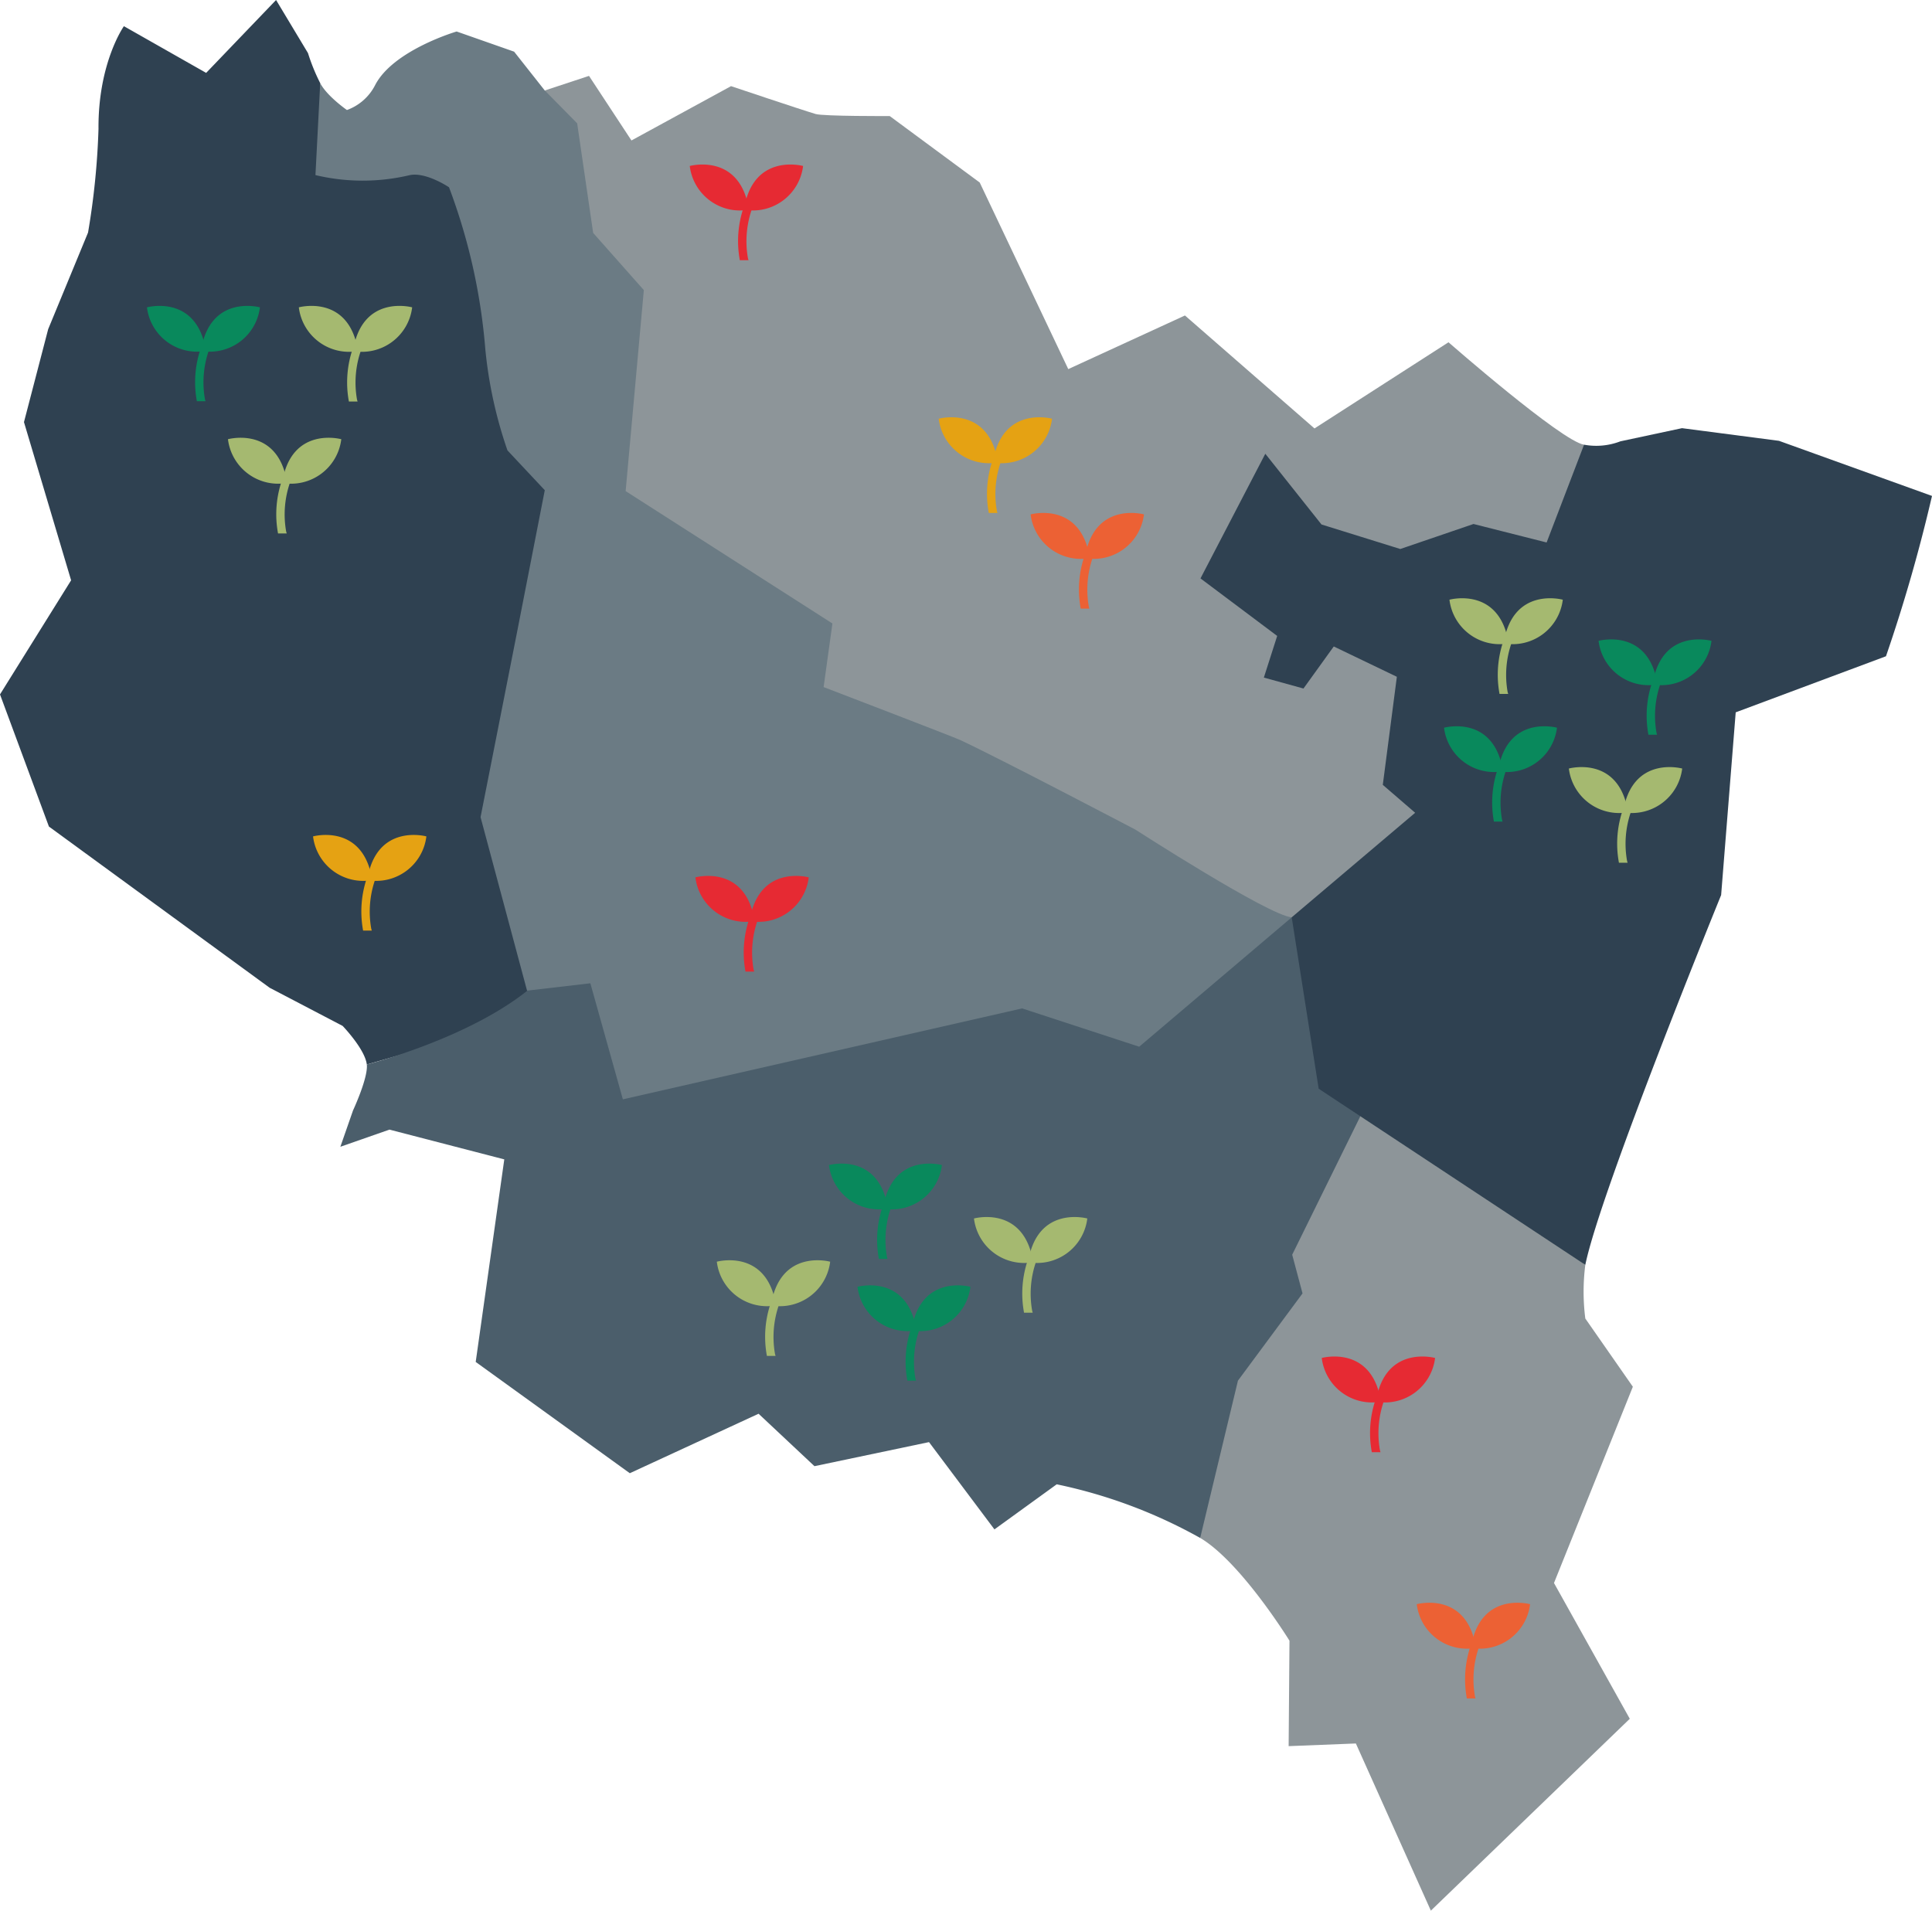
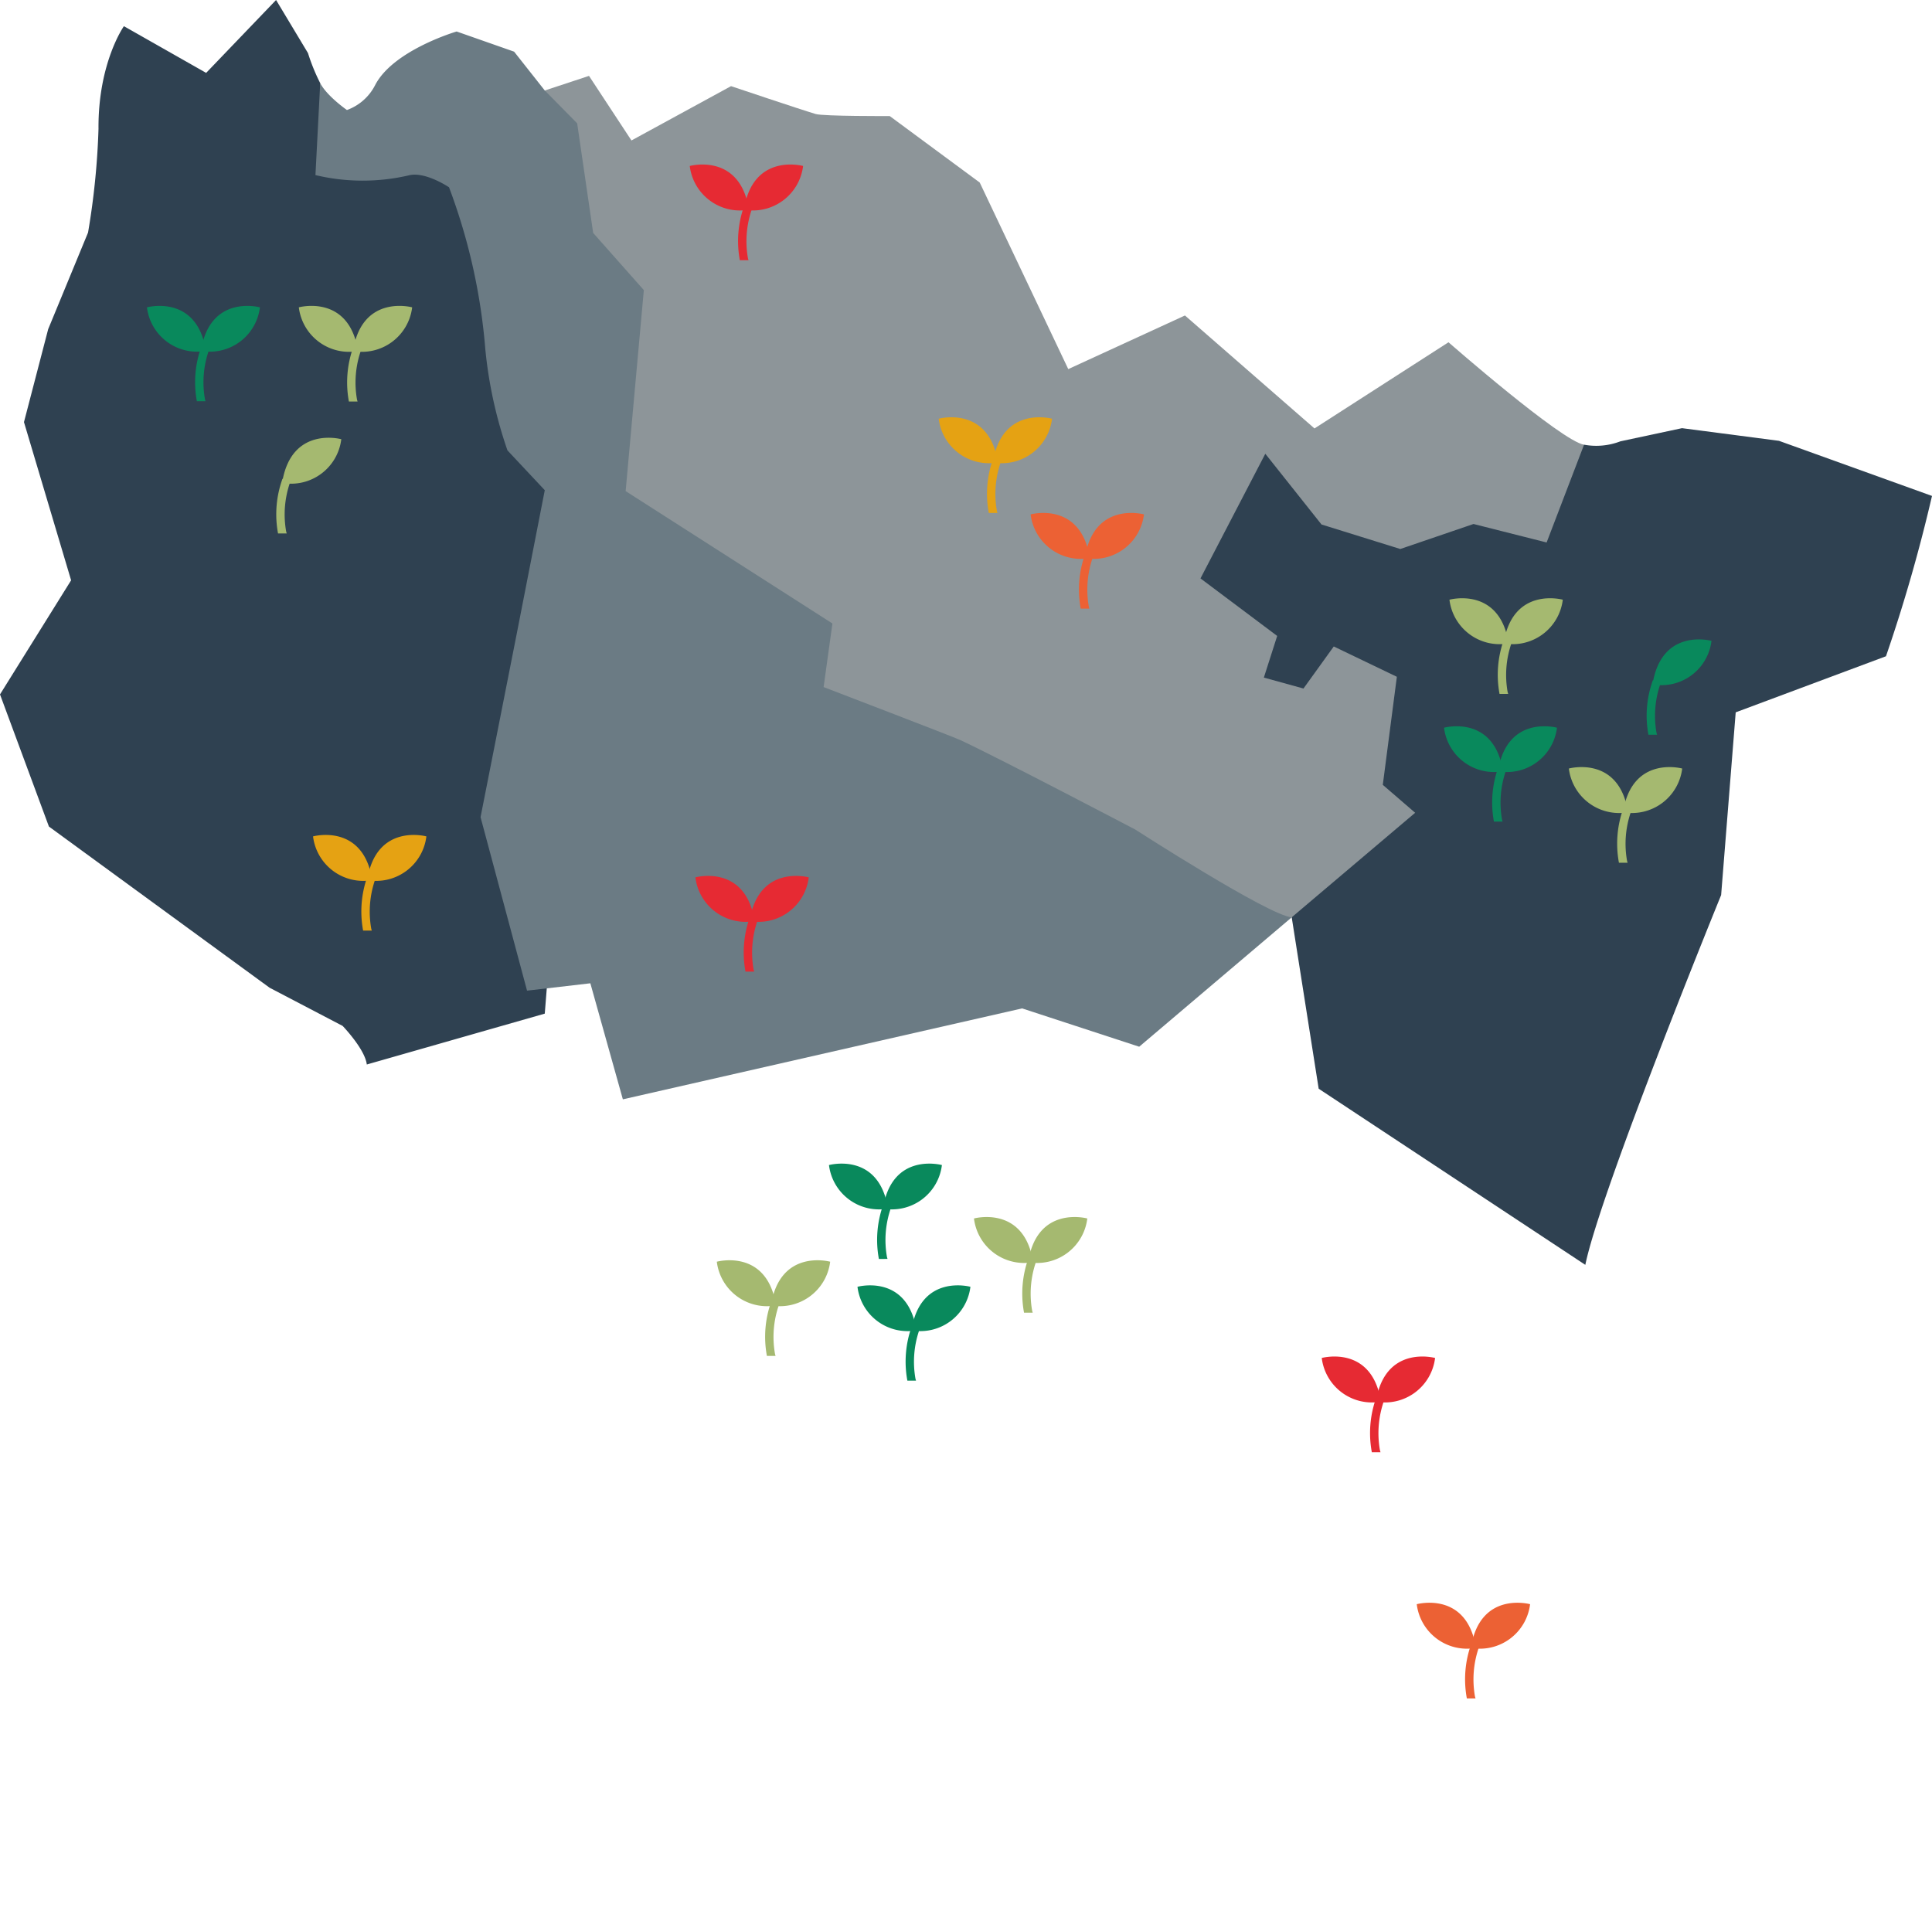
<svg xmlns="http://www.w3.org/2000/svg" width="289.94" height="286.756" viewBox="0 0 289.94 286.756">
  <g id="Groupe_236" data-name="Groupe 236" transform="translate(-72.295 -30.014)">
    <path id="Tracé_291" data-name="Tracé 291" d="M66.676,165.894c-.276-2.313-3.624-5.787-3.624-5.787l-10.959-5.73L18.97,130.183l-7.341-19.831L22.3,93.227,15.227,69.483l3.632-13.947,5.983-14.5a112.807,112.807,0,0,0,1.569-15.574c-.069-9.925,3.813-15.4,3.813-15.4l12.343,7.009L53.06,6.132,57.849,14.1a28.947,28.947,0,0,0,1.836,4.51L60.51,26.4l28.054,9.5L98.923,88.554l-5.539,69.707Z" transform="translate(60.666 23.882)" fill="#2f4151" />
-     <path id="Tracé_292" data-name="Tracé 292" d="M166.536,171.581a75.6,75.6,0,0,0-21.525-8.047l-9.344,6.766-9.82-13.1-17.19,3.612-8.389-7.87-19.324,8.926-23.126-16.7,4.289-30.4L44.875,110.3l-7.368,2.574,1.9-5.45s2.3-4.935,2.067-6.9c0,0,22.993-5.789,29.468-17.013S105.23,96.562,105.23,96.562l52.226-11.827,23.955-11.48L195.87,98.072l8.417,36.688Z" transform="translate(85.867 89.25)" fill="#4b5e6b" />
    <path id="Tracé_293" data-name="Tracé 293" d="M70.026,17.38l-4.6-5.827L56.8,8.527s-9.534,2.791-12.24,8.061a7.68,7.68,0,0,1-4.224,3.725s-2.99-2.077-4.011-4.035l-.713,13.8a30.556,30.556,0,0,0,14.054.03c2.45-.592,5.991,1.8,5.991,1.8a89.149,89.149,0,0,1,5.448,24.31A65.55,65.55,0,0,0,64.428,71.4l5.6,5.971L65.854,98.738l-5.466,27.7,6.978,26.041,9.5-1.105,4.879,17.417,59.916-13.647,17.571,5.75,25.376-21.527,5.77-12.139L138.8,96.581l-46.83-41.22L75.782,19.322Z" transform="translate(84.024 26.214)" fill="#6b7b84" />
    <path id="Tracé_294" data-name="Tracé 294" d="M53.048,14.091,59.686,11.9l6.37,9.692L81,13.44s10.337,3.476,12.7,4.181c1.186.353,11.119.31,11.119.31l13.505,9.976,13.286,28,17.512-8.047,19.439,16.953L188.67,51.881s16.94,14.824,20.346,15.374c-.1.507,3.16.563,1.879,6.83-1.263,6.172-7.068,18.56-7.068,18.56l-22.445,44.242-16.239,1.295c-3.417-.235-23.469-13.166-23.469-13.166S121.253,114.3,115.382,111.57c-1.082-.5-20.487-7.941-20.487-7.941l1.322-9.542L65.185,74.217l2.73-30.165L60.31,35.468l-2.4-16.446-4.858-4.931" transform="translate(101.002 29.503)" fill="#8d9599" />
-     <path id="Tracé_295" data-name="Tracé 295" d="M160.68,115.8a31.668,31.668,0,0,0,0,8.051l7.134,10.238-11.835,29.456,11.375,20.378L137.5,212.72l-11.253-25.09-10.09.4.126-15.826s-7.284-11.806-13.4-15.424l5.667-23.605,9.692-13.093-1.551-5.807L129.4,88.452Z" transform="translate(149.527 104.05)" fill="#8d9599" />
    <path id="Tracé_296" data-name="Tracé 296" d="M160.653,164.26c2.274-11.133,20.382-55.5,20.382-55.5l2.187-27.423,22.551-8.417a241.731,241.731,0,0,0,6.907-24.061l-22.964-8.272-14.553-1.9-9.242,1.974a10.078,10.078,0,0,1-5.458.507l-5.618,14.676-10.971-2.775-10.988,3.754L121.06,53.142l-8.432-10.613L102.9,61.236l11.51,8.634-2,6.251,5.945,1.642,4.546-6.312L132.37,76l-2.11,16.221,4.856,4.19L116.591,112.1l4.046,25.725Z" transform="translate(149.555 55.587)" fill="#2f4151" />
    <g id="Groupe_150" data-name="Groupe 150" transform="translate(94.353 75.924)">
      <g id="Groupe_147" data-name="Groupe 147" transform="translate(0 0)">
        <g id="Groupe_146" data-name="Groupe 146">
          <path id="Tracé_297" data-name="Tracé 297" d="M22.8,29.608s7.489-2.061,8.851,6.533A7.564,7.564,0,0,1,22.8,29.608Z" transform="translate(-22.804 -29.391)" fill="#09895c" fill-rule="evenodd" />
        </g>
      </g>
      <g id="Groupe_149" data-name="Groupe 149" transform="translate(8.095 0)">
        <g id="Groupe_148" data-name="Groupe 148">
          <path id="Tracé_298" data-name="Tracé 298" d="M35.758,29.608s-7.491-2.061-8.853,6.533a7.566,7.566,0,0,0,8.853-6.533Z" transform="translate(-26.905 -29.391)" fill="#09895c" fill-rule="evenodd" />
        </g>
      </g>
      <path id="Tracé_299" data-name="Tracé 299" d="M26.741,40.673A15.618,15.618,0,0,1,27.41,32.5l1.163.452a14.6,14.6,0,0,0-.614,7.451l.079.274Z" transform="translate(-19.254 -26.369)" fill="#09895c" />
    </g>
    <g id="Groupe_160" data-name="Groupe 160" transform="translate(312.195 125.977)">
      <g id="Groupe_157" data-name="Groupe 157" transform="translate(0)">
        <g id="Groupe_156" data-name="Groupe 156">
-           <path id="Tracé_303" data-name="Tracé 303" d="M133.168,54.966s7.491-2.061,8.851,6.533a7.562,7.562,0,0,1-8.851-6.533Z" transform="translate(-133.168 -54.749)" fill="#09895c" fill-rule="evenodd" />
-         </g>
+           </g>
      </g>
      <g id="Groupe_159" data-name="Groupe 159" transform="translate(8.097)">
        <g id="Groupe_158" data-name="Groupe 158">
          <path id="Tracé_304" data-name="Tracé 304" d="M146.121,54.966s-7.491-2.061-8.851,6.533a7.563,7.563,0,0,0,8.851-6.533Z" transform="translate(-137.27 -54.749)" fill="#09895c" fill-rule="evenodd" />
        </g>
      </g>
      <path id="Tracé_305" data-name="Tracé 305" d="M137.1,66.033a15.623,15.623,0,0,1,.669-8.18l1.163.452a14.6,14.6,0,0,0-.614,7.451l.081.276Z" transform="translate(-129.618 -51.727)" fill="#09895c" />
    </g>
    <g id="Groupe_165" data-name="Groupe 165" transform="translate(200.98 222.923)">
      <g id="Groupe_162" data-name="Groupe 162">
        <g id="Groupe_161" data-name="Groupe 161">
          <path id="Tracé_306" data-name="Tracé 306" d="M76.824,104.081s7.489-2.061,8.851,6.533a7.564,7.564,0,0,1-8.851-6.533Z" transform="translate(-76.824 -103.864)" fill="#09895c" fill-rule="evenodd" />
        </g>
      </g>
      <g id="Groupe_164" data-name="Groupe 164" transform="translate(8.095)">
        <g id="Groupe_163" data-name="Groupe 163">
          <path id="Tracé_307" data-name="Tracé 307" d="M89.778,104.081s-7.491-2.061-8.853,6.533a7.566,7.566,0,0,0,8.853-6.533Z" transform="translate(-80.925 -103.864)" fill="#09895c" fill-rule="evenodd" />
        </g>
      </g>
      <path id="Tracé_308" data-name="Tracé 308" d="M80.761,115.146a15.614,15.614,0,0,1,.669-8.178l1.163.452a14.6,14.6,0,0,0-.614,7.451l.079.274Z" transform="translate(-73.274 -100.842)" fill="#09895c" />
    </g>
    <g id="Groupe_170" data-name="Groupe 170" transform="translate(289.005 139.015)">
      <g id="Groupe_167" data-name="Groupe 167" transform="translate(0 0)">
        <g id="Groupe_166" data-name="Groupe 166">
          <path id="Tracé_309" data-name="Tracé 309" d="M121.419,61.571s7.489-2.061,8.851,6.533a7.564,7.564,0,0,1-8.851-6.533Z" transform="translate(-121.419 -61.354)" fill="#09895c" fill-rule="evenodd" />
        </g>
      </g>
      <g id="Groupe_169" data-name="Groupe 169" transform="translate(8.095 0)">
        <g id="Groupe_168" data-name="Groupe 168">
          <path id="Tracé_310" data-name="Tracé 310" d="M134.373,61.571s-7.491-2.061-8.853,6.533a7.566,7.566,0,0,0,8.853-6.533Z" transform="translate(-125.52 -61.354)" fill="#09895c" fill-rule="evenodd" />
        </g>
      </g>
      <path id="Tracé_311" data-name="Tracé 311" d="M125.356,72.638a15.623,15.623,0,0,1,.669-8.18l1.163.452a14.6,14.6,0,0,0-.614,7.451l.079.276Z" transform="translate(-117.869 -58.332)" fill="#09895c" />
    </g>
    <g id="Groupe_175" data-name="Groupe 175" transform="translate(117.141 75.923)">
      <g id="Groupe_172" data-name="Groupe 172" transform="translate(0)">
        <g id="Groupe_171" data-name="Groupe 171">
          <path id="Tracé_312" data-name="Tracé 312" d="M34.349,29.608s7.516-2.069,8.882,6.557a7.59,7.59,0,0,1-8.882-6.557Z" transform="translate(-34.349 -29.391)" fill="#a5b970" fill-rule="evenodd" />
        </g>
      </g>
      <g id="Groupe_174" data-name="Groupe 174" transform="translate(8.124)">
        <g id="Groupe_173" data-name="Groupe 173">
          <path id="Tracé_313" data-name="Tracé 313" d="M47.349,29.608s-7.518-2.069-8.884,6.557a7.592,7.592,0,0,0,8.884-6.557Z" transform="translate(-38.465 -29.391)" fill="#a5b970" fill-rule="evenodd" />
        </g>
      </g>
      <path id="Tracé_314" data-name="Tracé 314" d="M38.3,40.713a15.668,15.668,0,0,1,.671-8.207l1.167.454a14.66,14.66,0,0,0-.616,7.477l.081.276Z" transform="translate(-30.786 -26.357)" fill="#a5b970" />
    </g>
    <g id="Groupe_180" data-name="Groupe 180" transform="translate(106.506 95.715)">
      <g id="Groupe_177" data-name="Groupe 177" transform="translate(0 0)">
        <g id="Groupe_176" data-name="Groupe 176">
-           <path id="Tracé_315" data-name="Tracé 315" d="M28.961,39.635s7.516-2.069,8.882,6.559a7.592,7.592,0,0,1-8.882-6.559Z" transform="translate(-28.961 -39.418)" fill="#a5b970" fill-rule="evenodd" />
-         </g>
+           </g>
      </g>
      <g id="Groupe_179" data-name="Groupe 179" transform="translate(8.124 0)">
        <g id="Groupe_178" data-name="Groupe 178">
          <path id="Tracé_316" data-name="Tracé 316" d="M41.961,39.635s-7.518-2.069-8.884,6.559a7.594,7.594,0,0,0,8.884-6.559Z" transform="translate(-33.077 -39.418)" fill="#a5b970" fill-rule="evenodd" />
        </g>
      </g>
      <path id="Tracé_317" data-name="Tracé 317" d="M32.912,50.742a15.677,15.677,0,0,1,.671-8.209l1.167.454a14.67,14.67,0,0,0-.616,7.479l.081.276Z" transform="translate(-25.398 -36.384)" fill="#a5b970" />
    </g>
    <g id="Groupe_185" data-name="Groupe 185" transform="translate(179.87 219.158)">
      <g id="Groupe_182" data-name="Groupe 182">
        <g id="Groupe_181" data-name="Groupe 181">
          <path id="Tracé_318" data-name="Tracé 318" d="M66.129,102.174s7.518-2.069,8.884,6.557a7.593,7.593,0,0,1-8.884-6.557Z" transform="translate(-66.129 -101.957)" fill="#a5b970" fill-rule="evenodd" />
        </g>
      </g>
      <g id="Groupe_184" data-name="Groupe 184" transform="translate(8.126)">
        <g id="Groupe_183" data-name="Groupe 183">
          <path id="Tracé_319" data-name="Tracé 319" d="M79.13,102.174s-7.518-2.069-8.884,6.557a7.593,7.593,0,0,0,8.884-6.557Z" transform="translate(-70.246 -101.957)" fill="#a5b970" fill-rule="evenodd" />
        </g>
      </g>
      <path id="Tracé_320" data-name="Tracé 320" d="M70.081,113.279a15.668,15.668,0,0,1,.671-8.207l1.167.454A14.65,14.65,0,0,0,71.3,113l.081.276Z" transform="translate(-62.565 -98.923)" fill="#a5b970" />
    </g>
    <g id="Groupe_190" data-name="Groupe 190" transform="translate(289.818 119.802)">
      <g id="Groupe_187" data-name="Groupe 187">
        <g id="Groupe_186" data-name="Groupe 186">
          <path id="Tracé_321" data-name="Tracé 321" d="M121.831,51.838s7.518-2.069,8.884,6.557a7.593,7.593,0,0,1-8.884-6.557Z" transform="translate(-121.831 -51.621)" fill="#a5b970" fill-rule="evenodd" />
        </g>
      </g>
      <g id="Groupe_189" data-name="Groupe 189" transform="translate(8.126)">
        <g id="Groupe_188" data-name="Groupe 188">
          <path id="Tracé_322" data-name="Tracé 322" d="M134.832,51.838s-7.518-2.069-8.884,6.557a7.593,7.593,0,0,0,8.884-6.557Z" transform="translate(-125.948 -51.621)" fill="#a5b970" fill-rule="evenodd" />
        </g>
      </g>
      <path id="Tracé_323" data-name="Tracé 323" d="M125.783,62.945a15.678,15.678,0,0,1,.671-8.209l1.167.454A14.635,14.635,0,0,0,127,62.669l.081.276Z" transform="translate(-118.267 -48.587)" fill="#a5b970" />
    </g>
    <g id="Groupe_195" data-name="Groupe 195" transform="translate(218.461 212.67)">
      <g id="Groupe_192" data-name="Groupe 192" transform="translate(0)">
        <g id="Groupe_191" data-name="Groupe 191">
          <path id="Tracé_324" data-name="Tracé 324" d="M85.68,98.887s7.516-2.069,8.882,6.557a7.59,7.59,0,0,1-8.882-6.557Z" transform="translate(-85.68 -98.67)" fill="#a5b970" fill-rule="evenodd" />
        </g>
      </g>
      <g id="Groupe_194" data-name="Groupe 194" transform="translate(8.124)">
        <g id="Groupe_193" data-name="Groupe 193">
          <path id="Tracé_325" data-name="Tracé 325" d="M98.68,98.887s-7.518-2.069-8.884,6.557a7.592,7.592,0,0,0,8.884-6.557Z" transform="translate(-89.796 -98.67)" fill="#a5b970" fill-rule="evenodd" />
        </g>
      </g>
      <path id="Tracé_326" data-name="Tracé 326" d="M89.631,109.992a15.668,15.668,0,0,1,.671-8.207l1.167.454a14.66,14.66,0,0,0-.616,7.477l.079.276Z" transform="translate(-82.117 -95.636)" fill="#a5b970" />
    </g>
    <g id="Groupe_200" data-name="Groupe 200" transform="translate(307.737 145.141)">
      <g id="Groupe_197" data-name="Groupe 197">
        <g id="Groupe_196" data-name="Groupe 196">
          <path id="Tracé_327" data-name="Tracé 327" d="M130.909,64.675s7.518-2.069,8.884,6.559a7.6,7.6,0,0,1-8.884-6.559Z" transform="translate(-130.909 -64.458)" fill="#a5b970" fill-rule="evenodd" />
        </g>
      </g>
      <g id="Groupe_199" data-name="Groupe 199" transform="translate(8.126)">
        <g id="Groupe_198" data-name="Groupe 198">
          <path id="Tracé_328" data-name="Tracé 328" d="M143.91,64.675s-7.518-2.069-8.884,6.559a7.6,7.6,0,0,0,8.884-6.559Z" transform="translate(-135.026 -64.458)" fill="#a5b970" fill-rule="evenodd" />
        </g>
      </g>
      <path id="Tracé_329" data-name="Tracé 329" d="M134.861,75.782a15.677,15.677,0,0,1,.671-8.209l1.167.454a14.66,14.66,0,0,0-.618,7.479l.081.276Z" transform="translate(-127.345 -61.424)" fill="#a5b970" />
    </g>
    <g id="Groupe_205" data-name="Groupe 205" transform="translate(176.657 161.474)">
      <g id="Groupe_202" data-name="Groupe 202" transform="translate(0 0)">
        <g id="Groupe_201" data-name="Groupe 201">
          <path id="Tracé_330" data-name="Tracé 330" d="M64.5,72.95s7.518-2.069,8.884,6.557A7.592,7.592,0,0,1,64.5,72.95Z" transform="translate(-64.501 -72.733)" fill="#e62a33" fill-rule="evenodd" />
        </g>
      </g>
      <g id="Groupe_204" data-name="Groupe 204" transform="translate(8.126 0)">
        <g id="Groupe_203" data-name="Groupe 203">
          <path id="Tracé_331" data-name="Tracé 331" d="M77.5,72.95s-7.516-2.069-8.882,6.557A7.59,7.59,0,0,0,77.5,72.95Z" transform="translate(-68.618 -72.733)" fill="#e62a33" fill-rule="evenodd" />
        </g>
      </g>
      <path id="Tracé_332" data-name="Tracé 332" d="M68.452,84.057a15.7,15.7,0,0,1,.671-8.209l1.169.454a14.636,14.636,0,0,0-.618,7.479l.081.276Z" transform="translate(-60.937 -69.699)" fill="#e62a33" />
    </g>
    <g id="Groupe_210" data-name="Groupe 210" transform="translate(284.911 270.56)">
      <g id="Groupe_207" data-name="Groupe 207">
        <g id="Groupe_206" data-name="Groupe 206">
          <path id="Tracé_333" data-name="Tracé 333" d="M119.345,128.215s7.516-2.069,8.884,6.559a7.594,7.594,0,0,1-8.884-6.559Z" transform="translate(-119.345 -127.998)" fill="#ec6134" fill-rule="evenodd" />
        </g>
      </g>
      <g id="Groupe_209" data-name="Groupe 209" transform="translate(8.124)">
        <g id="Groupe_208" data-name="Groupe 208">
          <path id="Tracé_334" data-name="Tracé 334" d="M132.345,128.215s-7.516-2.069-8.884,6.559a7.594,7.594,0,0,0,8.884-6.559Z" transform="translate(-123.461 -127.998)" fill="#ec6134" fill-rule="evenodd" />
        </g>
      </g>
      <path id="Tracé_335" data-name="Tracé 335" d="M123.3,139.322a15.678,15.678,0,0,1,.671-8.209l1.167.454a14.674,14.674,0,0,0-.616,7.479l.081.276Z" transform="translate(-115.782 -124.964)" fill="#ec6134" />
    </g>
    <g id="Groupe_215" data-name="Groupe 215" transform="translate(226.964 106.998)">
      <g id="Groupe_212" data-name="Groupe 212">
        <g id="Groupe_211" data-name="Groupe 211">
          <path id="Tracé_336" data-name="Tracé 336" d="M89.988,45.351s7.518-2.069,8.884,6.559a7.594,7.594,0,0,1-8.884-6.559Z" transform="translate(-89.988 -45.134)" fill="#ec6134" fill-rule="evenodd" />
        </g>
      </g>
      <g id="Groupe_214" data-name="Groupe 214" transform="translate(8.126)">
        <g id="Groupe_213" data-name="Groupe 213">
          <path id="Tracé_337" data-name="Tracé 337" d="M102.987,45.351s-7.516-2.069-8.882,6.559a7.592,7.592,0,0,0,8.882-6.559Z" transform="translate(-94.105 -45.134)" fill="#ec6134" fill-rule="evenodd" />
        </g>
      </g>
      <path id="Tracé_338" data-name="Tracé 338" d="M93.939,56.457a15.687,15.687,0,0,1,.671-8.207l1.169.452a14.64,14.64,0,0,0-.618,7.479l.081.276Z" transform="translate(-86.424 -42.099)" fill="#ec6134" />
    </g>
    <g id="Groupe_220" data-name="Groupe 220" transform="translate(119.275 155.326)">
      <g id="Groupe_217" data-name="Groupe 217" transform="translate(0)">
        <g id="Groupe_216" data-name="Groupe 216">
          <path id="Tracé_339" data-name="Tracé 339" d="M35.43,69.835s7.516-2.069,8.884,6.557a7.592,7.592,0,0,1-8.884-6.557Z" transform="translate(-35.43 -69.618)" fill="#e5a213" fill-rule="evenodd" />
        </g>
      </g>
      <g id="Groupe_219" data-name="Groupe 219" transform="translate(8.124)">
        <g id="Groupe_218" data-name="Groupe 218">
          <path id="Tracé_340" data-name="Tracé 340" d="M48.43,69.835s-7.516-2.069-8.884,6.557a7.592,7.592,0,0,0,8.884-6.557Z" transform="translate(-39.546 -69.618)" fill="#e5a213" fill-rule="evenodd" />
        </g>
      </g>
      <path id="Tracé_341" data-name="Tracé 341" d="M39.381,80.94a15.672,15.672,0,0,1,.671-8.207l1.167.454a14.661,14.661,0,0,0-.616,7.477l.081.276Z" transform="translate(-31.867 -66.584)" fill="#e5a213" />
    </g>
    <g id="Groupe_225" data-name="Groupe 225" transform="translate(213.169 92.641)">
      <g id="Groupe_222" data-name="Groupe 222">
        <g id="Groupe_221" data-name="Groupe 221">
          <path id="Tracé_342" data-name="Tracé 342" d="M83,38.078s7.518-2.071,8.884,6.557A7.592,7.592,0,0,1,83,38.078Z" transform="translate(-82.999 -37.861)" fill="#e5a213" fill-rule="evenodd" />
        </g>
      </g>
      <g id="Groupe_224" data-name="Groupe 224" transform="translate(8.126)">
        <g id="Groupe_223" data-name="Groupe 223">
          <path id="Tracé_343" data-name="Tracé 343" d="M96,38.078s-7.516-2.071-8.882,6.557A7.59,7.59,0,0,0,96,38.078Z" transform="translate(-87.116 -37.861)" fill="#e5a213" fill-rule="evenodd" />
        </g>
      </g>
      <path id="Tracé_344" data-name="Tracé 344" d="M86.95,49.183a15.691,15.691,0,0,1,.671-8.207l1.169.454a14.626,14.626,0,0,0-.618,7.477l.081.276Z" transform="translate(-79.435 -34.827)" fill="#e5a213" />
    </g>
    <g id="Groupe_230" data-name="Groupe 230" transform="translate(175.808 54.708)">
      <g id="Groupe_227" data-name="Groupe 227">
        <g id="Groupe_226" data-name="Groupe 226">
          <path id="Tracé_345" data-name="Tracé 345" d="M64.071,18.86s7.518-2.069,8.884,6.559a7.594,7.594,0,0,1-8.884-6.559Z" transform="translate(-64.071 -18.643)" fill="#e62a33" fill-rule="evenodd" />
        </g>
      </g>
      <g id="Groupe_229" data-name="Groupe 229" transform="translate(8.126)">
        <g id="Groupe_228" data-name="Groupe 228">
          <path id="Tracé_346" data-name="Tracé 346" d="M77.072,18.86s-7.518-2.069-8.884,6.559a7.6,7.6,0,0,0,8.884-6.559Z" transform="translate(-68.188 -18.643)" fill="#e62a33" fill-rule="evenodd" />
        </g>
      </g>
      <path id="Tracé_347" data-name="Tracé 347" d="M68.022,29.967a15.7,15.7,0,0,1,.671-8.209l1.169.454a14.636,14.636,0,0,0-.618,7.479l.081.276Z" transform="translate(-60.507 -15.609)" fill="#e62a33" />
    </g>
    <g id="Groupe_235" data-name="Groupe 235" transform="translate(270.654 233.605)">
      <g id="Groupe_232" data-name="Groupe 232">
        <g id="Groupe_231" data-name="Groupe 231">
          <path id="Tracé_348" data-name="Tracé 348" d="M112.122,109.493s7.516-2.069,8.884,6.557a7.592,7.592,0,0,1-8.884-6.557Z" transform="translate(-112.122 -109.276)" fill="#e62a33" fill-rule="evenodd" />
        </g>
      </g>
      <g id="Groupe_234" data-name="Groupe 234" transform="translate(8.124)">
        <g id="Groupe_233" data-name="Groupe 233">
          <path id="Tracé_349" data-name="Tracé 349" d="M125.122,109.493s-7.516-2.069-8.884,6.557a7.592,7.592,0,0,0,8.884-6.557Z" transform="translate(-116.238 -109.276)" fill="#e62a33" fill-rule="evenodd" />
        </g>
      </g>
      <path id="Tracé_350" data-name="Tracé 350" d="M116.073,120.6a15.677,15.677,0,0,1,.671-8.209l1.167.454a14.67,14.67,0,0,0-.616,7.479l.081.276Z" transform="translate(-108.559 -106.242)" fill="#e62a33" />
    </g>
    <g id="Groupe_238" data-name="Groupe 238" transform="translate(196.702 204.653)">
      <g id="Groupe_155" data-name="Groupe 155" transform="translate(0 0)">
        <g id="Groupe_152" data-name="Groupe 152">
          <g id="Groupe_151" data-name="Groupe 151">
            <path id="Tracé_300" data-name="Tracé 300" d="M77.015,94.755s7.491-2.061,8.853,6.533a7.566,7.566,0,0,1-8.853-6.533Z" transform="translate(-77.015 -94.538)" fill="#09895c" fill-rule="evenodd" />
          </g>
        </g>
        <g id="Groupe_154" data-name="Groupe 154" transform="translate(8.097)">
          <g id="Groupe_153" data-name="Groupe 153">
            <path id="Tracé_301" data-name="Tracé 301" d="M89.968,94.755s-7.489-2.061-8.851,6.533a7.564,7.564,0,0,0,8.851-6.533Z" transform="translate(-81.117 -94.538)" fill="#09895c" fill-rule="evenodd" />
          </g>
        </g>
        <path id="Tracé_302" data-name="Tracé 302" d="M80.953,105.822a15.632,15.632,0,0,1,.667-8.18l1.165.452a14.591,14.591,0,0,0-.616,7.451l.081.276Z" transform="translate(-73.464 -91.516)" fill="#09895c" />
      </g>
    </g>
  </g>
</svg>